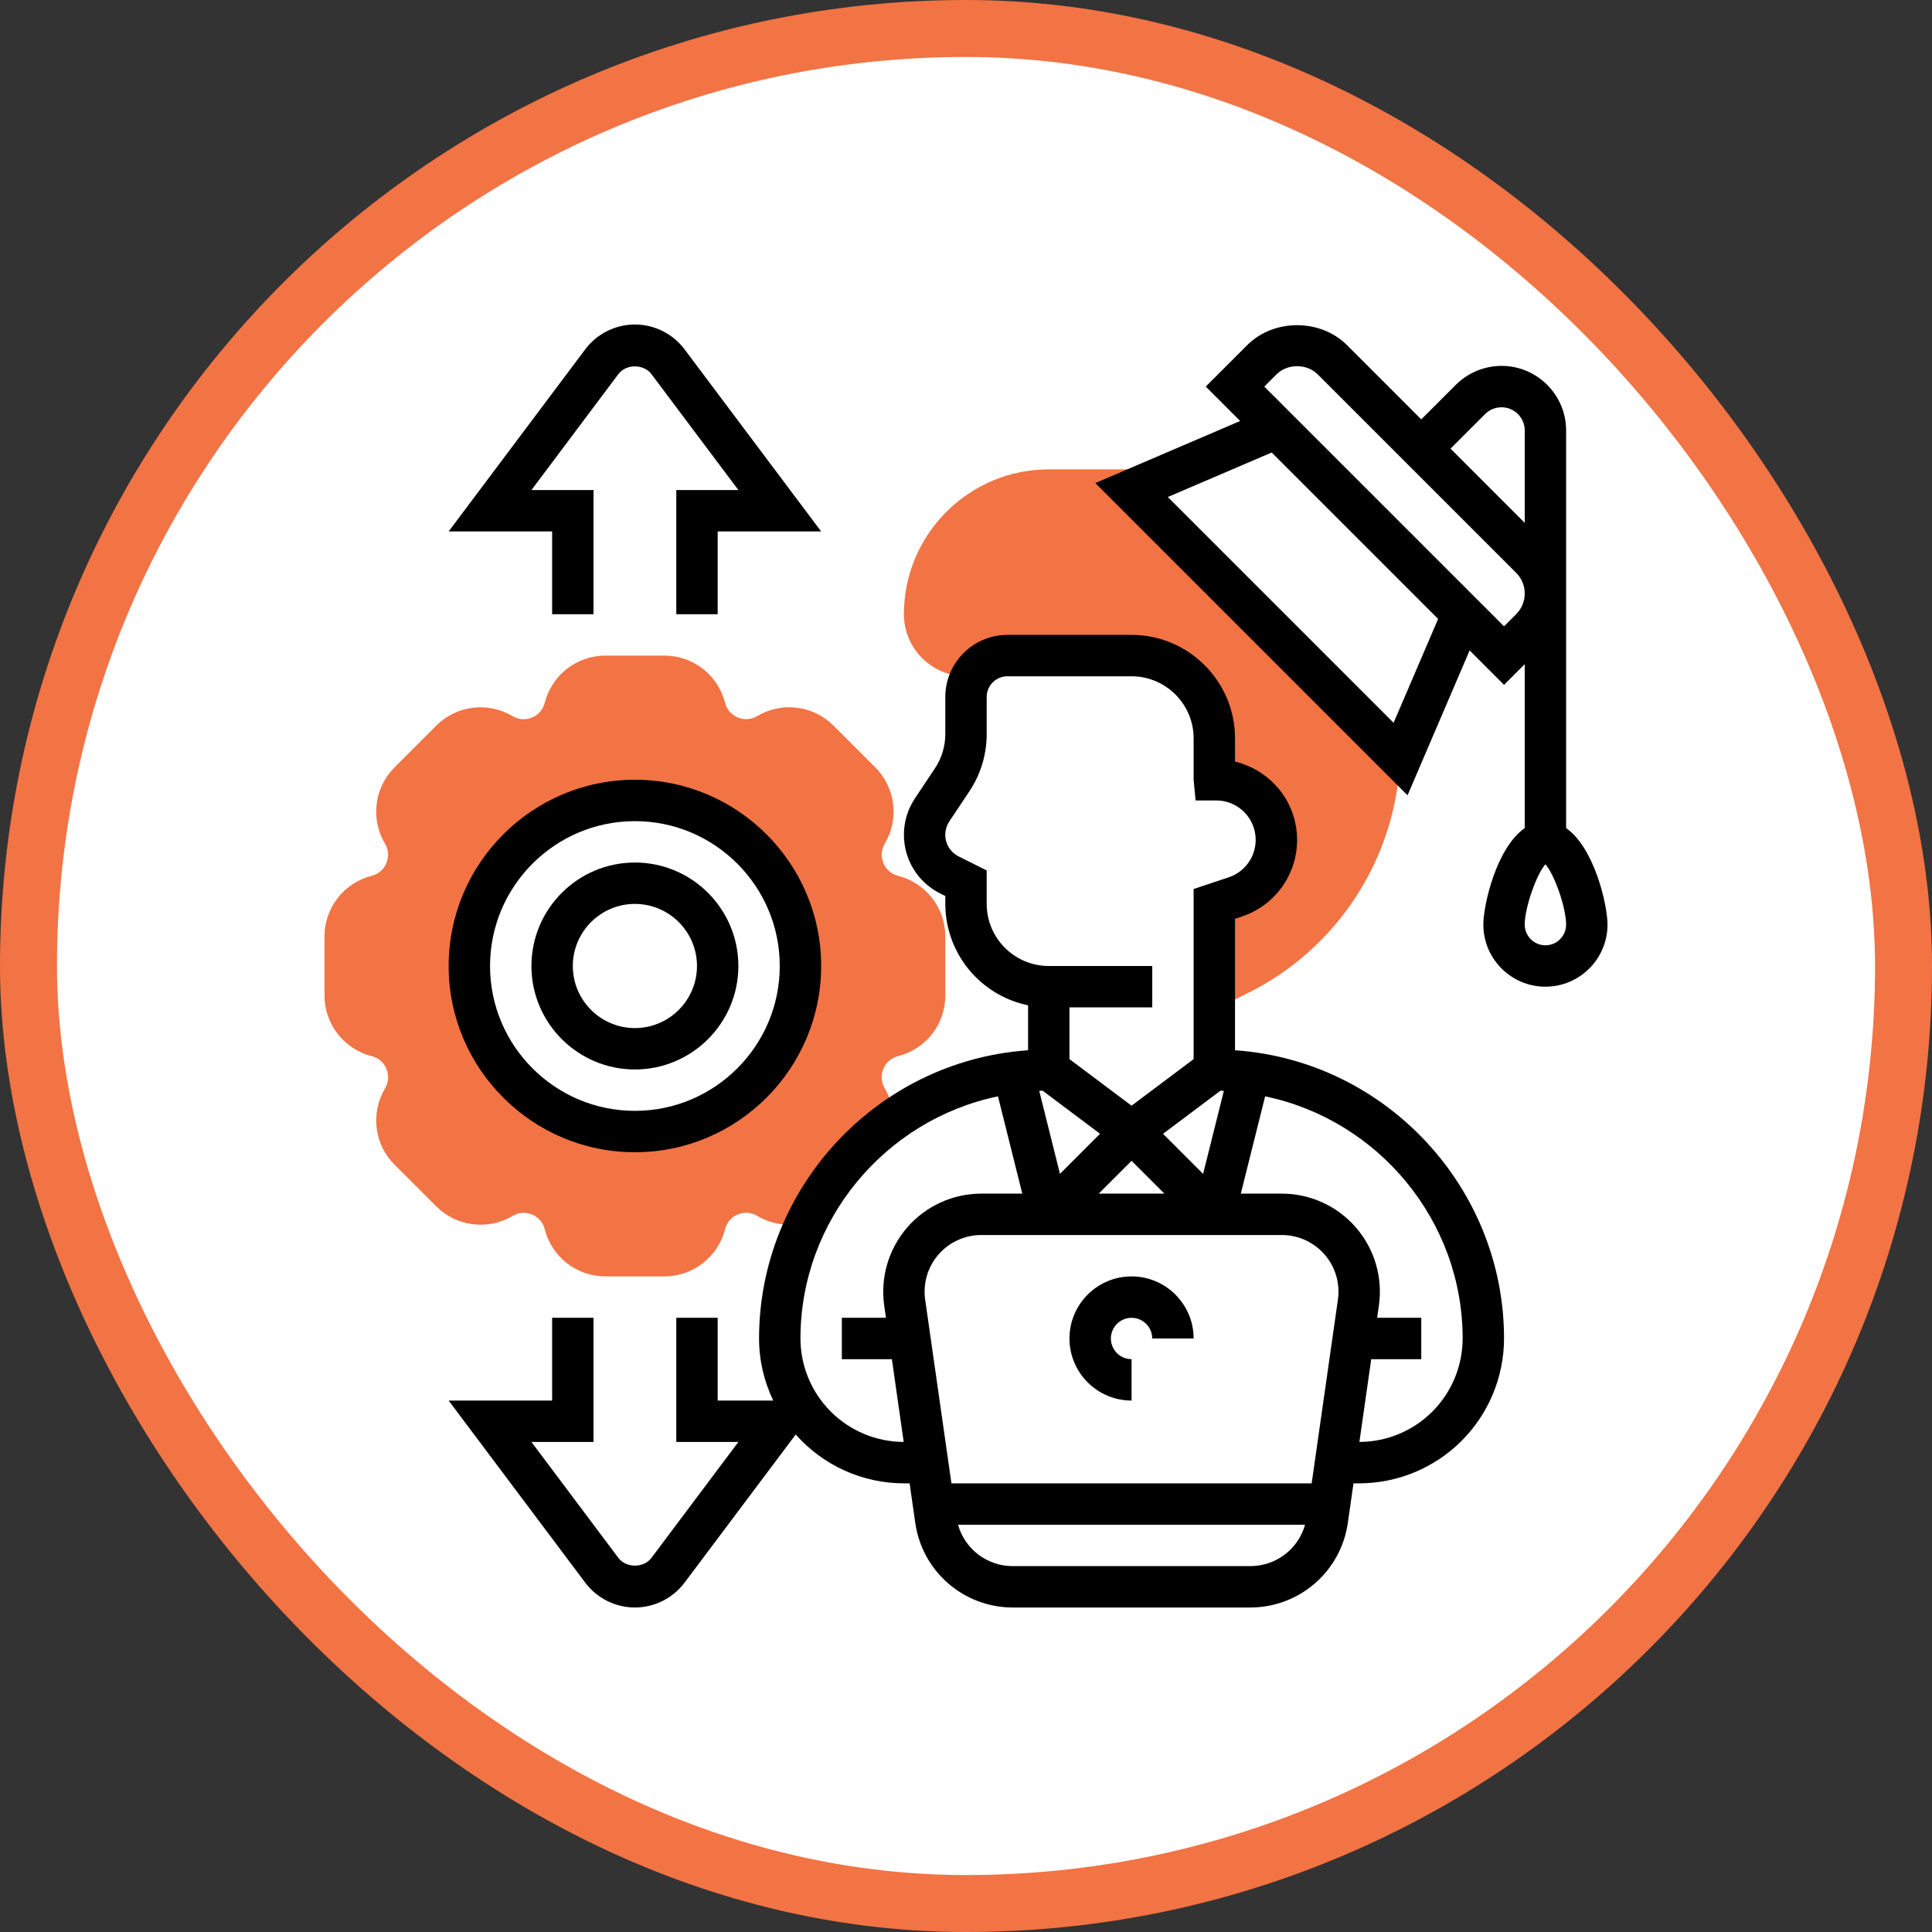
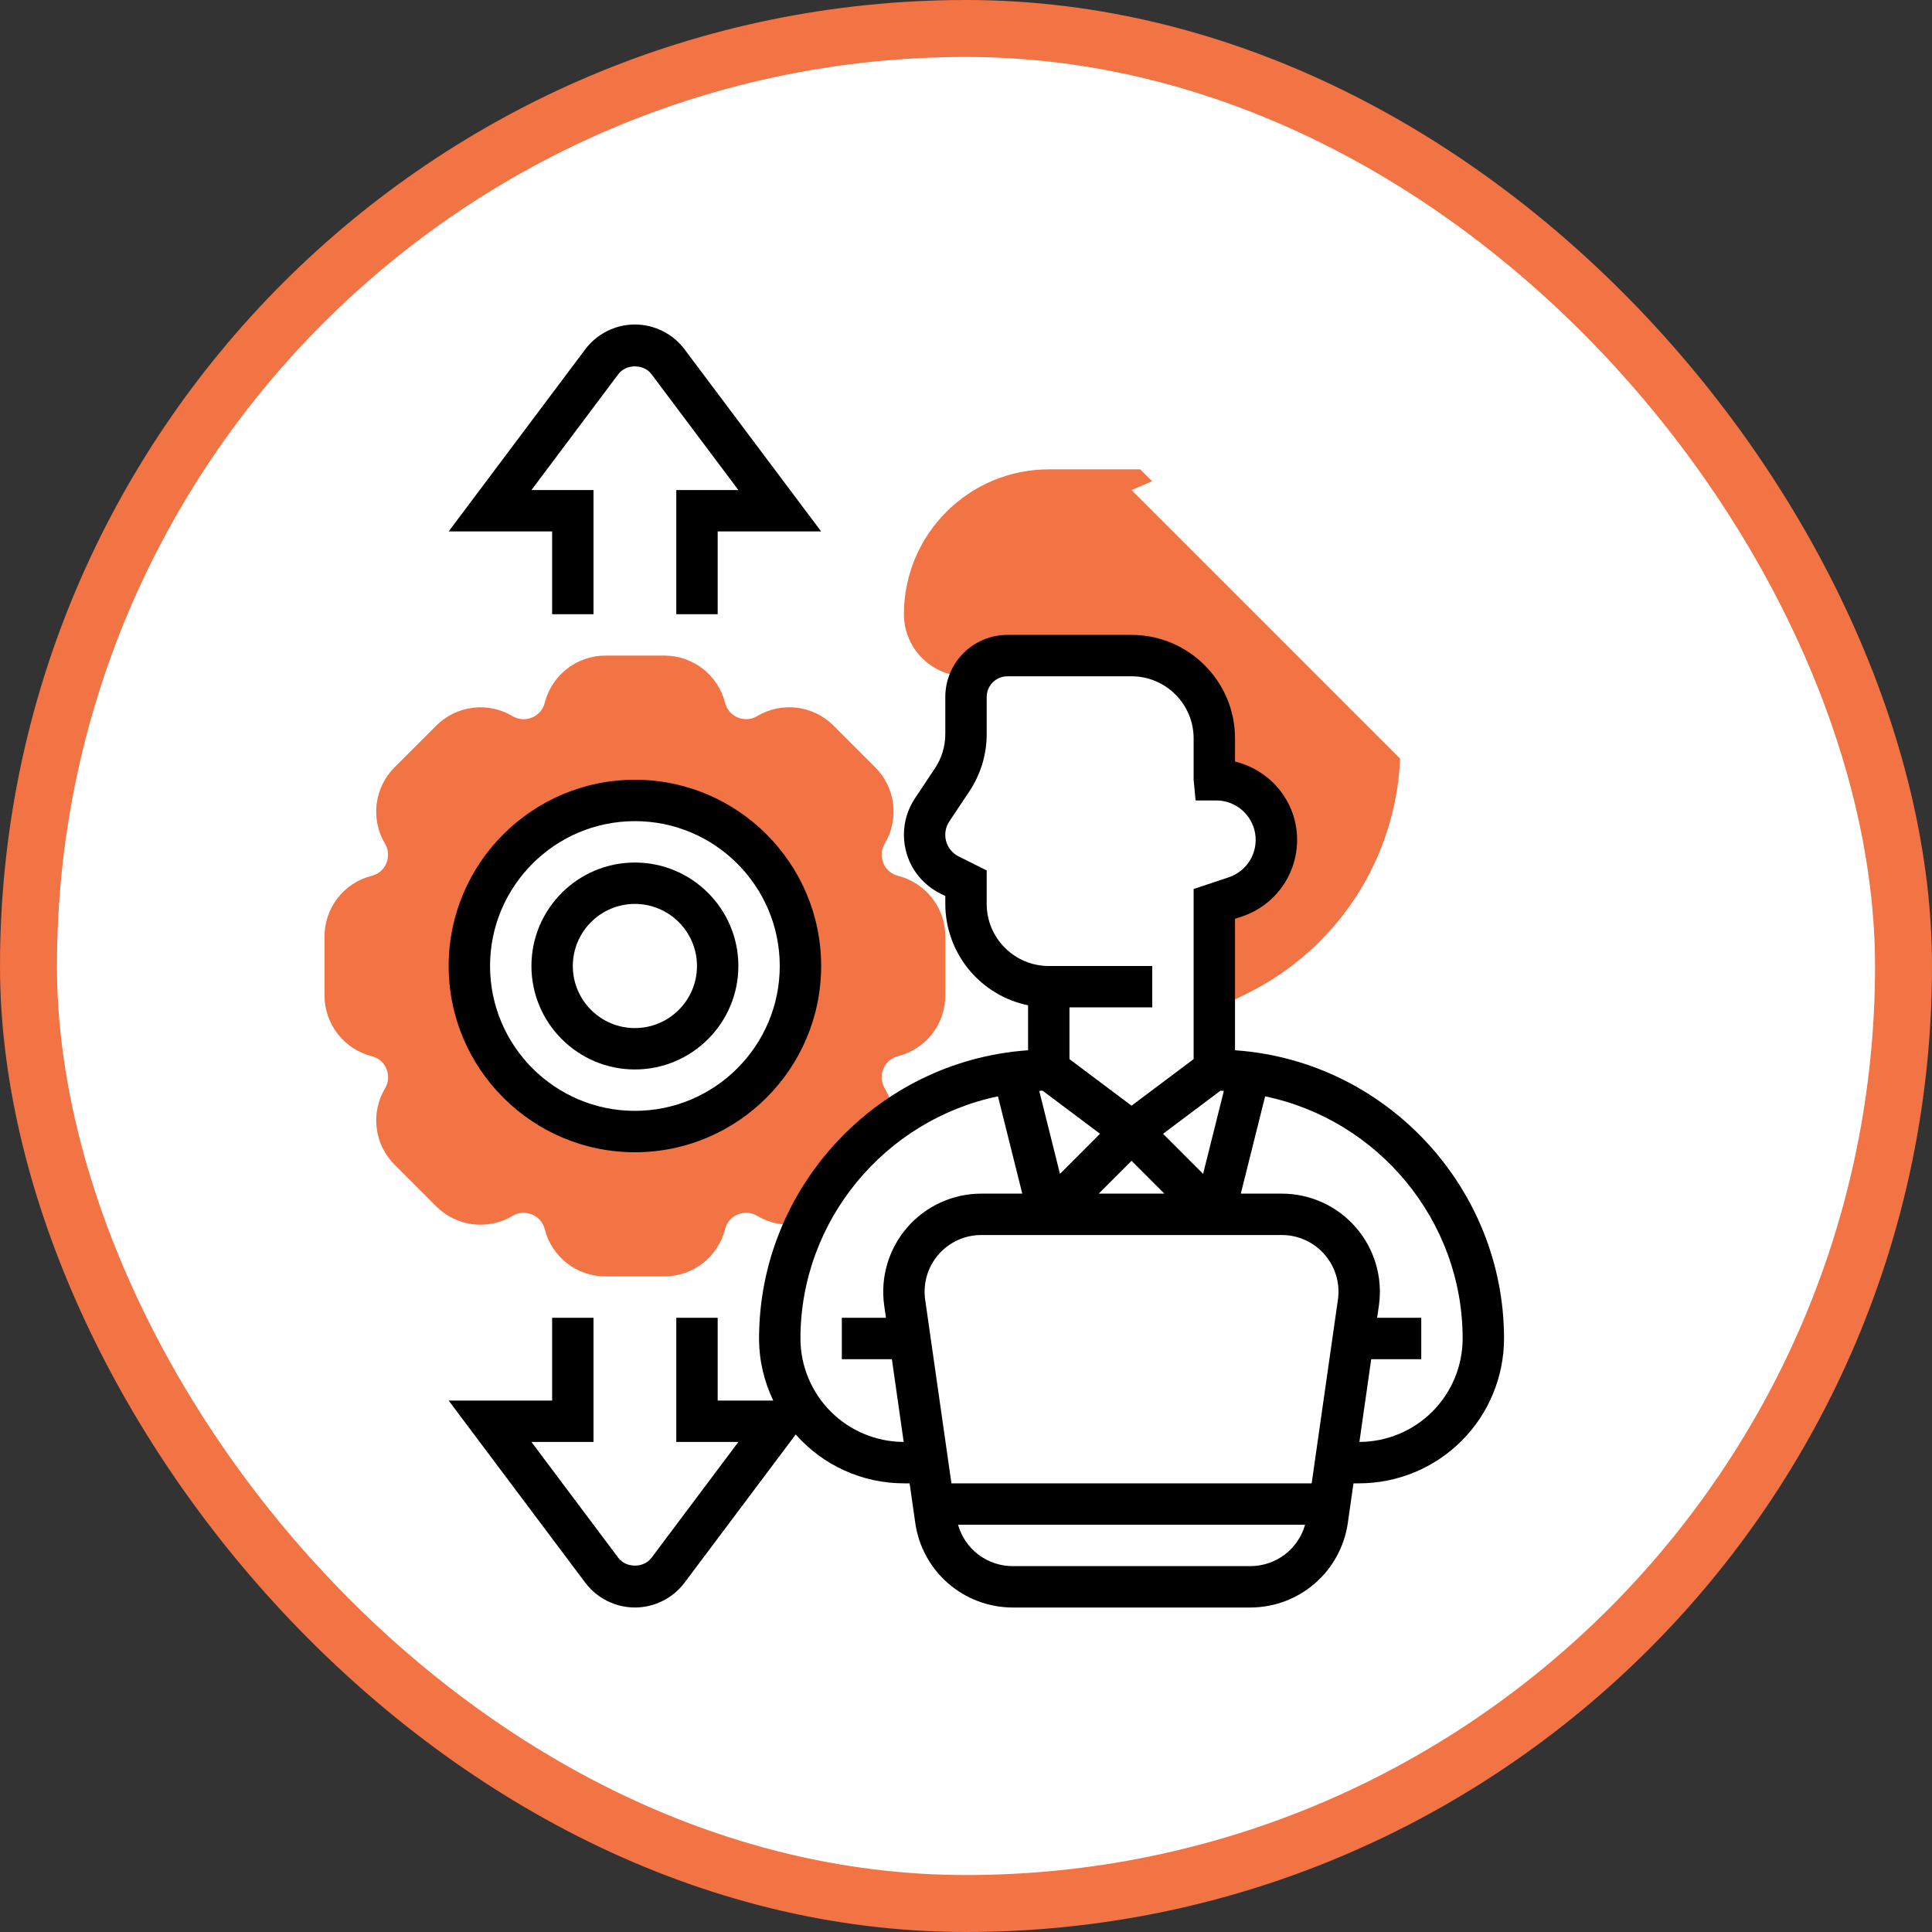
<svg xmlns="http://www.w3.org/2000/svg" width="814" height="814" viewBox="0 0 814 814" fill="none">
  <rect x="0" y="0" width="814" height="814" fill="#333333" stroke="none" />
  <rect x="12" y="12" width="790" height="790" rx="395" fill="white" />
  <rect x="12" y="12" width="790" height="790" rx="395" stroke="#F27344" stroke-width="24" />
  <path d="M476.75 206.469L485.399 202.763L480.386 197.75H441.875C408.229 197.75 380.844 225.136 380.844 258.781C380.844 273.202 392.579 284.938 407 284.938H409.415C412.432 279.75 417.994 276.219 424.438 276.219H476.75C485.999 276.219 494.87 279.893 501.41 286.433C507.951 292.974 511.625 301.844 511.625 311.094V328.531H512.445C518.461 328.53 524.282 330.671 528.865 334.569C533.448 338.468 536.494 343.87 537.458 349.809C538.422 355.748 537.24 361.837 534.125 366.985C531.011 372.132 526.165 376.004 520.457 377.906L511.625 380.844V424.621C513.927 424.315 517.484 422.546 525.697 418.439C544.264 409.225 560.017 395.194 571.311 377.814C582.605 360.433 589.025 340.339 589.902 319.629L476.75 206.469ZM339.778 514.964C348.127 497.669 360.73 482.778 376.406 471.684C376.364 467.001 375.079 462.413 372.683 458.388C371.97 457.158 371.558 455.777 371.481 454.357C371.403 452.937 371.663 451.519 372.238 450.219L372.291 450.079C373.407 447.542 375.56 445.703 378.42 444.97C384.1 443.534 389.138 440.242 392.736 435.618C396.334 430.994 398.285 425.301 398.281 419.442V394.558C398.281 382.483 390.112 371.977 378.219 368.96C376.945 368.625 375.759 368.013 374.748 367.168C373.737 366.322 372.925 365.264 372.369 364.069L372.169 363.572C371.621 362.259 371.391 360.836 371.499 359.417C371.606 357.999 372.048 356.626 372.788 355.411C375.786 350.375 377.019 344.482 376.291 338.666C375.563 332.849 372.916 327.442 368.768 323.3L351.174 305.706C347.003 301.544 341.559 298.897 335.71 298.188C329.861 297.478 323.942 298.747 318.897 301.791C317.664 302.5 316.281 302.91 314.861 302.987C313.44 303.064 312.022 302.807 310.719 302.235L310.579 302.183C309.317 301.619 308.2 300.773 307.314 299.711C306.429 298.648 305.798 297.398 305.47 296.054C304.027 290.379 300.733 285.348 296.11 281.755C291.486 278.163 285.797 276.215 279.942 276.219H255.058C249.165 276.228 243.444 278.208 238.806 281.844C234.168 285.479 230.878 290.561 229.46 296.281C229.125 297.555 228.513 298.741 227.668 299.752C226.822 300.763 225.764 301.575 224.569 302.131L224.081 302.331C222.766 302.875 221.341 303.103 219.922 302.995C218.503 302.888 217.129 302.448 215.911 301.712C210.874 298.715 204.982 297.483 199.166 298.211C193.35 298.939 187.943 301.586 183.8 305.732L166.206 323.326C162.043 327.498 159.396 332.944 158.687 338.795C157.977 344.645 159.246 350.565 162.291 355.612C163.712 357.992 163.913 360.982 162.736 363.781L162.701 363.912C161.593 366.414 159.388 368.306 156.58 369.012C150.898 370.452 145.86 373.747 142.262 378.374C138.665 383.002 136.714 388.697 136.719 394.558V419.442C136.728 425.335 138.708 431.056 142.344 435.694C145.979 440.332 151.061 443.622 156.781 445.04C159.379 445.703 161.489 447.472 162.631 449.922L162.831 450.428C163.93 453.035 163.738 456.026 162.212 458.589C159.214 463.625 157.981 469.518 158.709 475.335C159.437 481.151 162.084 486.558 166.232 490.7L183.826 508.294C187.999 512.456 193.444 515.102 199.295 515.811C205.145 516.52 211.065 515.253 216.112 512.209C218.492 510.779 221.482 510.579 224.281 511.764L224.421 511.817C226.958 512.933 228.797 515.086 229.53 517.946C230.973 523.621 234.267 528.652 238.89 532.245C243.514 535.837 249.203 537.785 255.058 537.781H279.942C285.835 537.772 291.556 535.792 296.194 532.156C300.832 528.521 304.122 523.439 305.54 517.719C306.203 515.121 307.972 513.011 310.422 511.869L310.928 511.669C313.535 510.561 316.526 510.771 319.089 512.288C325.48 516.106 332.978 516.909 339.778 514.964ZM267.5 476.75C249.001 476.75 231.26 469.401 218.179 456.321C205.099 443.24 197.75 425.499 197.75 407C197.75 388.501 205.099 370.76 218.179 357.679C231.26 344.599 249.001 337.25 267.5 337.25C285.999 337.25 303.74 344.599 316.821 357.679C329.901 370.76 337.25 388.501 337.25 407C337.25 425.499 329.901 443.24 316.821 456.321C303.74 469.401 285.999 476.75 267.5 476.75Z" fill="#F27344" />
-   <path d="M476.75 537.78C462.329 537.78 450.594 549.516 450.594 563.937C450.594 578.357 462.329 590.093 476.75 590.093V572.655C475.026 572.655 473.34 572.144 471.906 571.186C470.472 570.228 469.355 568.866 468.695 567.273C468.035 565.68 467.862 563.927 468.199 562.236C468.535 560.544 469.366 558.991 470.585 557.772C471.804 556.552 473.358 555.722 475.049 555.385C476.74 555.049 478.493 555.222 480.087 555.882C481.68 556.542 483.041 557.659 483.999 559.093C484.957 560.527 485.469 562.212 485.469 563.937H502.906C502.906 549.516 491.171 537.78 476.75 537.78ZM659.844 348.889V181.367C659.844 166.362 647.638 154.155 632.633 154.155C625.466 154.155 618.456 157.059 613.39 162.124L598.812 176.702L567.547 145.437C556.309 134.198 536.691 134.198 525.453 145.437L508.015 162.874L522.515 177.373L461.475 203.53L593.032 335.087L619.188 274.047L633.688 288.546L642.406 279.827V348.889C630.479 357.224 624.969 381.227 624.969 389.562C624.969 403.982 636.704 415.718 651.125 415.718C665.546 415.718 677.281 403.982 677.281 389.562C677.281 381.227 671.771 357.233 659.844 348.889ZM625.719 174.453C627.087 173.089 628.829 172.161 630.724 171.786C632.619 171.41 634.583 171.605 636.368 172.344C638.153 173.084 639.679 174.335 640.754 175.941C641.828 177.547 642.403 179.435 642.406 181.367V220.296L611.141 189.03L625.719 174.453ZM587.156 304.536L492.025 209.406L535.793 190.652L605.918 260.777L587.156 304.536ZM638.797 258.78L633.688 263.89L626.59 256.793L539.778 169.98L532.672 162.874L537.781 157.765C542.446 153.118 550.554 153.118 555.219 157.765L638.797 241.343C641.125 243.68 642.406 246.766 642.406 250.062C642.406 253.357 641.125 256.444 638.797 258.78ZM651.125 398.28C648.813 398.28 646.595 397.362 644.96 395.727C643.325 394.092 642.406 391.874 642.406 389.562C642.406 382.36 647.385 368.323 651.125 364.146C654.865 368.323 659.844 382.36 659.844 389.562C659.844 391.874 658.925 394.092 657.29 395.727C655.655 397.362 653.437 398.28 651.125 398.28Z" fill="black" />
  <path d="M520.963 442.546L520.344 442.494V387.121L523.212 386.162C529.997 383.909 535.899 379.575 540.08 373.776C544.26 367.977 546.507 361.008 546.5 353.859C546.5 337.982 535.575 324.608 520.344 320.859V311.094C520.344 287.056 500.788 267.5 476.75 267.5H424.438C410.017 267.5 398.281 279.235 398.281 293.656V309.254C398.281 314.442 396.764 319.455 393.887 323.762L385.5 336.352C382.46 340.892 380.84 346.233 380.844 351.697C380.844 362.238 386.703 371.715 396.136 376.441L398.281 377.513V380.844C398.298 390.888 401.775 400.619 408.127 408.399C414.479 416.179 423.319 421.532 433.156 423.557V442.494L432.537 442.546C369.326 447.228 319.812 500.552 319.812 563.946C319.812 573.31 321.992 582.16 325.785 590.094H302.375V555.219H284.938V607.531H311.094L274.475 656.365C271.205 660.724 263.795 660.724 260.525 656.365L223.906 607.531H250.062V555.219H232.625V590.094H189.031L246.584 666.819C251.484 673.375 259.313 677.281 267.5 677.281C275.687 677.281 283.516 673.375 288.416 666.819L335.253 604.384C340.959 610.849 347.973 616.028 355.831 619.577C363.69 623.126 372.212 624.964 380.835 624.969H383.241L385.657 641.848C387.102 651.667 392.02 660.641 399.518 667.142C407.017 673.644 416.597 677.241 426.521 677.281H526.97C536.895 677.24 546.475 673.642 553.975 667.141C561.474 660.64 566.394 651.667 567.844 641.848L570.259 624.969H572.665C588.843 624.95 604.354 618.515 615.794 607.075C627.234 595.635 633.669 580.125 633.688 563.946C633.688 500.552 584.174 447.228 520.963 442.546ZM563.702 547.555L552.638 624.969H400.862L389.798 547.581C389.316 544.199 389.566 540.752 390.531 537.475C391.496 534.197 393.153 531.165 395.39 528.583C397.628 526.001 400.393 523.929 403.5 522.508C406.607 521.086 409.983 520.348 413.4 520.344H540.092C543.507 520.348 546.881 521.084 549.987 522.503C553.092 523.923 555.858 525.992 558.096 528.571C560.334 531.15 561.992 534.179 562.959 537.454C563.926 540.729 564.18 544.174 563.702 547.555ZM476.75 489.078L490.578 502.906H462.922L476.75 489.078ZM514.232 459.53L515.636 459.635L506.899 494.58L490.02 477.7L514.232 459.53ZM446.592 494.571L437.856 459.626L439.259 459.522L463.471 477.683L446.592 494.571ZM415.719 380.844V366.737L403.922 360.843C402.622 360.199 401.475 359.285 400.558 358.162C399.64 357.039 398.973 355.733 398.601 354.331C398.23 352.929 398.162 351.464 398.403 350.034C398.644 348.603 399.188 347.241 399.999 346.038L408.395 333.44C413.18 326.282 415.729 317.864 415.719 309.254V293.656C415.719 291.344 416.637 289.126 418.272 287.491C419.907 285.856 422.125 284.938 424.438 284.938H476.75C491.171 284.938 502.906 296.673 502.906 311.094V328.531L503.735 337.25H512.453C516.397 337.255 520.211 338.662 523.212 341.22C526.214 343.778 528.208 347.32 528.838 351.213C529.468 355.106 528.693 359.097 526.651 362.471C524.609 365.845 521.434 368.383 517.693 369.631L502.906 374.558V446.234L476.75 465.852L450.594 446.234V424.438H485.469V407H441.875C427.454 407 415.719 395.265 415.719 380.844ZM337.25 563.946C337.25 514.206 372.875 471.806 420.47 461.919L430.715 502.906H413.408C407.496 502.913 401.654 504.188 396.276 506.645C390.899 509.103 386.111 512.686 382.237 517.152C378.362 521.618 375.492 526.863 373.818 532.534C372.144 538.205 371.707 544.168 372.535 550.022L373.276 555.219H354.688V572.656H375.769L380.748 607.523C369.209 607.488 358.153 602.883 350.001 594.716C341.849 586.549 337.264 575.486 337.25 563.946ZM526.979 659.844H426.521C421.332 659.814 416.293 658.097 412.166 654.951C408.039 651.805 405.047 647.402 403.643 642.406H549.857C548.453 647.402 545.461 651.805 541.334 654.951C537.207 658.097 532.168 659.814 526.979 659.844ZM572.752 607.523L577.731 572.656H598.812V555.219H580.224L580.974 549.996C581.798 544.144 581.357 538.183 579.682 532.516C578.006 526.849 575.135 521.606 571.261 517.143C567.387 512.68 562.601 509.1 557.225 506.644C551.85 504.188 546.01 502.913 540.1 502.906H522.785L533.03 461.919C580.625 471.806 616.25 514.206 616.25 563.946C616.239 575.486 611.655 586.552 603.502 594.719C595.349 602.886 584.292 607.49 572.752 607.523Z" fill="black" />
  <path d="M267.5 485.469C310.771 485.469 345.969 450.271 345.969 407C345.969 363.729 310.771 328.531 267.5 328.531C224.229 328.531 189.031 363.729 189.031 407C189.031 450.271 224.229 485.469 267.5 485.469ZM267.5 345.969C301.146 345.969 328.531 373.354 328.531 407C328.531 440.646 301.146 468.031 267.5 468.031C233.854 468.031 206.469 440.646 206.469 407C206.469 373.354 233.854 345.969 267.5 345.969Z" fill="black" />
  <path d="M267.5 450.594C291.538 450.594 311.094 431.038 311.094 407C311.094 382.962 291.538 363.406 267.5 363.406C243.462 363.406 223.906 382.962 223.906 407C223.906 431.038 243.462 450.594 267.5 450.594ZM267.5 380.844C281.921 380.844 293.656 392.579 293.656 407C293.656 421.421 281.921 433.156 267.5 433.156C253.079 433.156 241.344 421.421 241.344 407C241.344 392.579 253.079 380.844 267.5 380.844ZM232.625 258.781H250.062V206.469H223.906L260.525 157.635C263.795 153.276 271.205 153.276 274.475 157.635L311.094 206.469H284.938V258.781H302.375V223.906H345.969L288.416 147.181C283.516 140.625 275.687 136.719 267.5 136.719C259.313 136.719 251.484 140.625 246.584 147.181L189.031 223.906H232.625V258.781Z" fill="black" />
</svg>